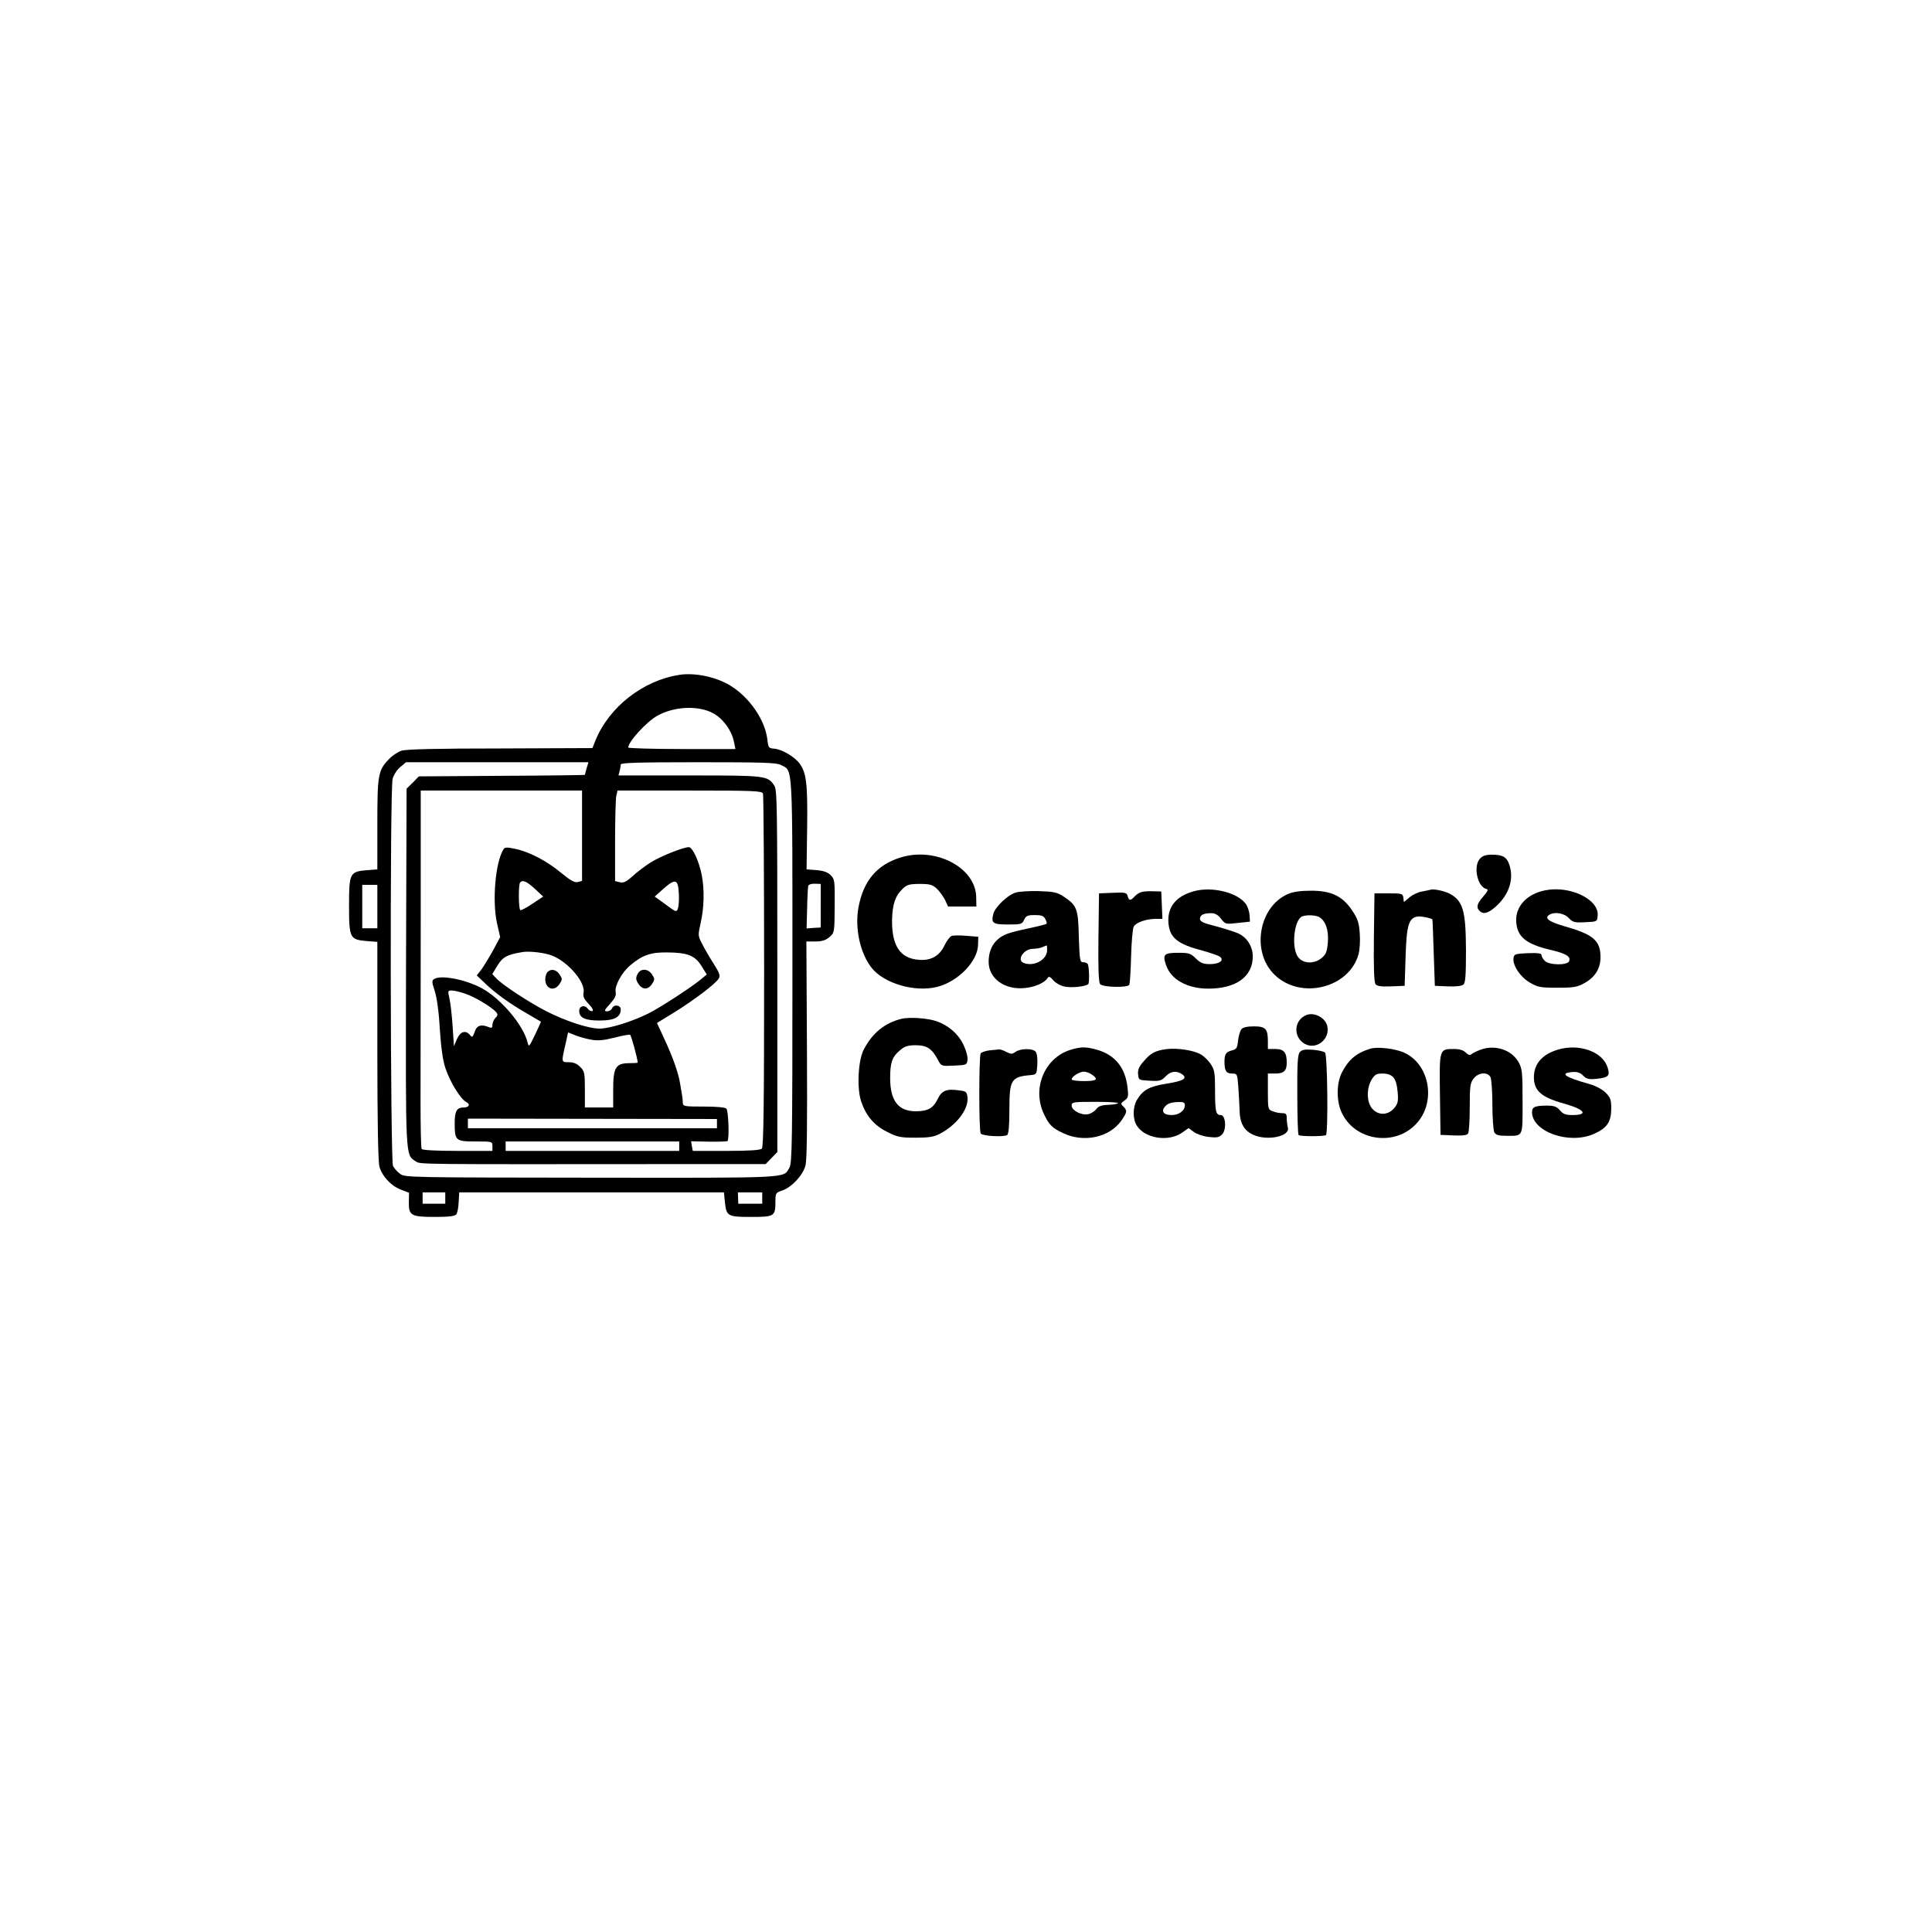
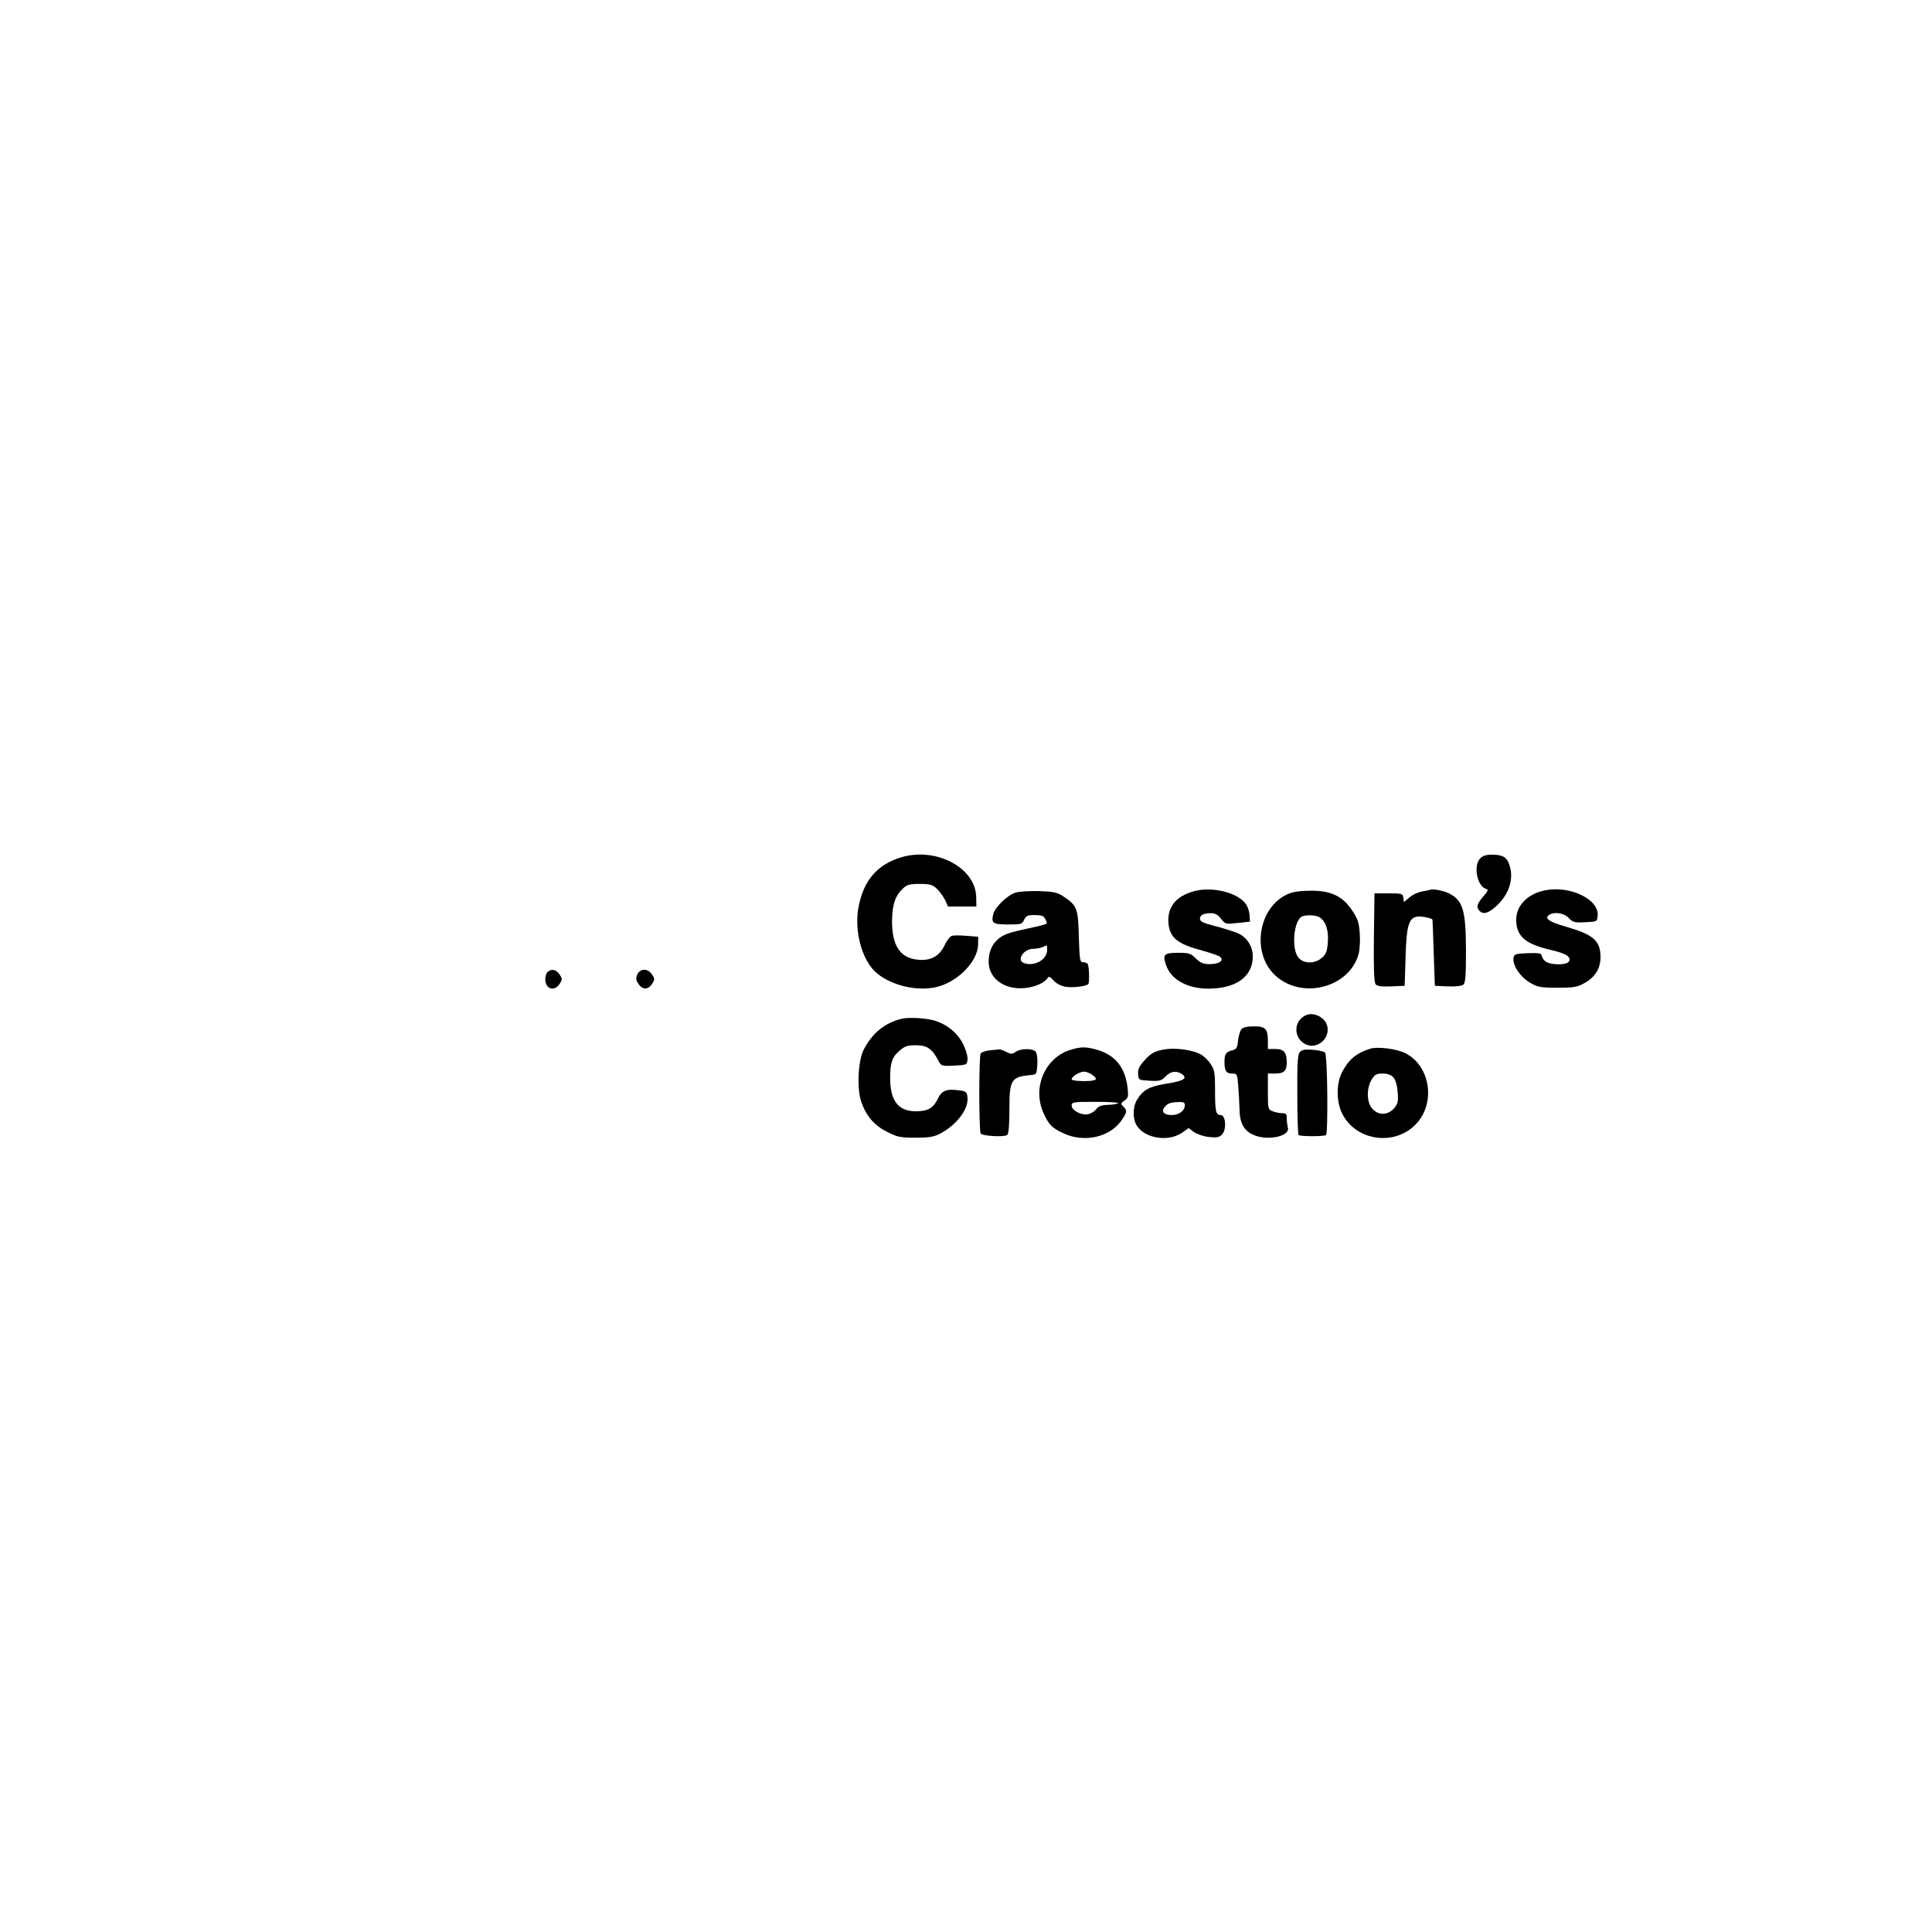
<svg xmlns="http://www.w3.org/2000/svg" version="1.0" width="1024" height="1024" viewBox="0 0 1024 1024" preserveAspectRatio="xMidYMid meet">
  <g transform="translate(0,1024) scale(0.1,-0.1)" fill="#000000" stroke="none">
-     <path d="M3600 6663 c-193 -30 -373 -171 -445 -350 l-15 -38 -489 -2 c-334 0 -500 -4 -523 -12 -19 -6 -49 -26 -66 -44 -58 -60 -62 -82 -62 -345 l0 -240 -55 -4 c-91 -8 -95 -15 -95 -188 0 -173 4 -180 95 -188 l55 -4 0 -577 c0 -371 4 -589 11 -614 14 -51 61 -102 113 -122 l44 -17 -1 -50 c-1 -71 12 -78 139 -78 70 0 105 4 112 13 6 7 12 36 13 65 l3 52 702 0 701 0 5 -50 c8 -76 14 -80 139 -80 124 0 129 3 129 84 0 42 2 45 36 56 50 17 109 80 123 132 8 31 10 203 8 616 l-3 572 47 0 c36 0 55 6 75 23 27 24 27 24 28 165 1 133 0 143 -21 163 -15 16 -38 24 -75 27 l-53 4 3 222 c3 232 -4 288 -39 338 -26 36 -95 77 -136 80 -29 2 -31 5 -36 50 -13 104 -96 224 -199 286 -75 45 -187 68 -268 55z m181 -204 c51 -28 95 -88 108 -146 l9 -43 -284 0 c-156 0 -284 4 -284 8 0 31 98 138 155 169 91 50 218 55 296 12z m-672 -291 c-5 -18 -9 -34 -9 -35 0 -1 -198 -4 -440 -5 l-440 -3 -32 -33 -33 -32 -3 -945 c-2 -1024 -4 -994 51 -1030 26 -17 -17 -16 1358 -15 l497 0 31 32 31 32 0 958 c0 874 -1 961 -16 984 -35 53 -43 54 -450 54 l-376 0 6 23 c3 12 6 28 6 35 0 9 89 12 410 12 348 0 416 -2 440 -15 63 -33 60 26 60 -1090 0 -919 -2 -1020 -16 -1044 -34 -57 22 -54 -1048 -53 -958 1 -990 1 -1015 20 -14 10 -31 29 -38 42 -14 29 -17 1995 -2 2052 5 20 23 48 40 62 l31 26 483 0 484 0 -10 -32z m-24 -358 l0 -239 -23 -6 c-17 -4 -38 8 -88 49 -76 63 -168 111 -243 127 -44 9 -55 9 -62 -2 -43 -67 -61 -272 -35 -391 l17 -75 -37 -69 c-21 -38 -49 -84 -62 -102 l-25 -32 42 -40 c56 -54 131 -108 221 -160 41 -24 76 -44 77 -45 1 0 -13 -31 -31 -69 -32 -66 -33 -68 -40 -40 -23 92 -140 230 -242 286 -87 47 -217 72 -253 49 -13 -8 -12 -17 3 -63 11 -33 22 -108 27 -201 7 -103 16 -167 30 -209 24 -72 79 -162 109 -178 25 -13 17 -30 -14 -30 -35 0 -46 -20 -46 -83 0 -93 5 -97 110 -97 89 0 90 0 90 -25 l0 -25 -184 0 c-114 0 -187 4 -191 10 -4 6 -6 122 -6 258 0 136 1 561 1 945 l0 697 428 0 427 0 0 -240z m959 224 c3 -9 6 -433 6 -943 0 -708 -3 -930 -12 -939 -8 -8 -65 -12 -189 -12 l-177 0 -5 25 -4 26 94 -2 c51 -1 96 1 99 3 10 11 5 161 -6 172 -7 7 -53 11 -120 11 -103 0 -110 1 -111 20 0 11 -2 29 -4 40 -2 11 -6 38 -10 60 -8 54 -39 143 -85 241 l-38 82 93 57 c103 64 217 150 234 178 10 15 5 29 -27 80 -22 34 -49 81 -61 105 -22 42 -22 45 -7 112 18 79 20 174 6 249 -14 74 -49 151 -69 151 -32 -1 -152 -49 -204 -82 -28 -18 -71 -50 -94 -72 -34 -30 -48 -37 -68 -32 l-25 6 0 209 c0 115 3 223 6 240 l7 31 382 0 c340 0 384 -2 389 -16z m-1209 -505 l44 -41 -57 -38 c-31 -21 -60 -36 -64 -34 -10 6 -11 138 -1 147 14 15 35 5 78 -34z m763 -25 c2 -33 -1 -69 -5 -80 -8 -20 -11 -18 -65 22 l-58 42 47 42 c63 55 77 51 81 -26z m752 -65 l0 -115 -37 -2 -38 -3 3 108 c1 59 4 113 6 119 3 6 18 11 35 10 l31 -1 0 -116z m-2350 -4 l0 -115 -40 0 -40 0 0 115 0 115 40 0 40 0 0 -115z m929 -261 c85 -35 175 -142 164 -195 -4 -21 2 -34 27 -60 20 -21 27 -35 19 -38 -7 -2 -18 4 -25 14 -16 21 -44 13 -44 -13 0 -37 31 -51 108 -51 79 0 112 18 112 59 0 24 -38 28 -46 5 -4 -8 -15 -15 -26 -15 -18 0 -16 5 15 39 26 29 34 45 30 64 -6 32 33 104 78 141 64 54 108 69 194 68 110 -1 148 -16 183 -72 l28 -45 -35 -29 c-56 -45 -210 -145 -273 -177 -86 -43 -204 -80 -259 -81 -59 0 -179 39 -285 93 -91 47 -230 138 -263 173 l-22 23 28 46 c28 45 49 57 133 71 38 6 121 -4 159 -20z m-463 -201 c50 -16 142 -72 164 -98 9 -11 9 -18 -4 -30 -9 -9 -16 -26 -16 -37 0 -15 -4 -18 -17 -13 -42 18 -66 11 -77 -24 -11 -29 -13 -31 -25 -17 -23 28 -51 19 -69 -21 l-16 -38 -7 105 c-4 58 -11 124 -17 148 -9 40 -9 42 12 42 12 0 45 -7 72 -17z m664 -243 c39 -7 65 -5 126 10 42 11 80 18 84 15 6 -4 40 -129 40 -147 0 -2 -21 -3 -46 -3 -71 -1 -84 -23 -84 -141 l0 -94 -75 0 -75 0 0 95 c0 88 -2 98 -25 120 -16 17 -35 25 -60 25 -40 0 -40 -1 -19 90 l15 68 35 -14 c19 -8 57 -19 84 -24z m670 -446 l0 -24 -660 0 -660 0 0 25 0 26 660 -1 660 -1 0 -25z m-200 -119 l0 -25 -460 0 -460 0 0 25 0 25 460 0 460 0 0 -25z m-1240 -275 l0 -30 -60 0 -60 0 0 30 0 30 60 0 60 0 0 -30z m1680 0 l0 -30 -63 0 -64 0 -1 30 -1 30 65 0 64 0 0 -30z" />
    <path d="M2902 5088 c-7 -7 -12 -24 -12 -38 0 -52 48 -68 76 -25 15 23 15 27 0 50 -18 27 -45 32 -64 13z" />
    <path d="M3378 5075 c-9 -19 -8 -29 6 -50 21 -32 51 -32 72 0 15 23 15 27 0 50 -22 33 -62 34 -78 0z" />
    <path d="M4773 5695 c-126 -39 -197 -124 -223 -265 -20 -111 9 -243 70 -320 66 -83 228 -130 346 -101 112 28 217 136 218 225 l1 41 -63 5 c-34 3 -70 3 -79 -1 -8 -3 -25 -25 -37 -50 -27 -57 -73 -82 -138 -76 -97 8 -141 74 -140 209 2 86 17 130 58 169 21 20 36 24 89 24 54 0 67 -4 90 -25 15 -14 34 -41 44 -60 l16 -35 75 0 75 0 -1 53 c-5 155 -217 265 -401 207z" />
    <path d="M7844 5689 c-37 -41 -13 -151 35 -161 11 -2 6 -13 -17 -39 -34 -39 -39 -58 -20 -77 20 -20 46 -13 87 24 70 63 97 146 70 223 -14 39 -35 51 -92 51 -32 0 -49 -6 -63 -21z" />
    <path d="M6327 5516 c-95 -26 -141 -85 -134 -169 7 -78 48 -111 182 -146 43 -12 84 -26 91 -32 24 -19 -3 -39 -53 -39 -36 0 -50 6 -75 30 -27 27 -36 30 -94 30 -74 0 -83 -9 -64 -64 25 -77 112 -126 224 -126 148 0 236 64 236 171 0 53 -32 103 -80 123 -19 8 -72 25 -117 37 -65 16 -83 25 -83 39 0 20 19 30 60 30 20 0 36 -9 52 -30 23 -29 24 -29 88 -22 l65 7 -2 34 c-1 19 -10 46 -20 60 -44 61 -180 94 -276 67z" />
    <path d="M7585 5525 c-5 -2 -27 -6 -47 -10 -21 -3 -51 -17 -67 -31 l-30 -25 -3 23 c-3 22 -8 23 -78 23 l-75 0 -3 -234 c-2 -168 1 -237 9 -248 9 -10 31 -13 83 -11 l71 3 5 155 c5 167 17 205 63 212 17 3 69 -7 79 -15 1 -1 4 -81 7 -177 l6 -175 68 -3 c42 -2 74 2 83 9 11 9 14 47 14 183 -1 213 -16 263 -90 301 -27 13 -79 24 -95 20z" />
    <path d="M8189 5521 c-95 -19 -155 -83 -153 -161 3 -84 50 -124 184 -155 81 -19 106 -35 97 -59 -9 -24 -108 -22 -130 2 -10 10 -17 24 -17 31 0 8 -21 11 -72 9 -66 -3 -73 -5 -76 -25 -6 -39 35 -100 85 -130 44 -26 57 -28 148 -28 88 0 105 3 144 25 57 32 85 79 84 140 -1 86 -40 118 -192 161 -82 24 -107 42 -80 60 28 18 79 10 104 -17 21 -22 30 -25 87 -22 63 3 63 3 66 35 8 86 -147 161 -279 134z" />
    <path d="M5383 5509 c-42 -12 -109 -77 -118 -112 -13 -50 -3 -57 78 -57 69 0 75 2 85 25 10 21 18 25 56 25 36 0 48 -4 56 -21 7 -11 9 -23 7 -25 -3 -3 -45 -14 -93 -24 -109 -23 -138 -33 -169 -62 -30 -28 -45 -68 -45 -116 0 -88 84 -149 190 -139 55 5 106 27 123 54 6 10 14 6 30 -13 12 -14 39 -29 59 -33 36 -8 112 0 126 13 7 8 5 93 -3 107 -4 5 -14 9 -25 9 -16 0 -18 12 -22 133 -3 150 -10 168 -79 214 -36 24 -52 27 -133 30 -50 1 -106 -2 -123 -8z m167 -304 c0 -52 -69 -90 -124 -69 -39 15 -1 74 48 75 17 0 40 4 51 9 11 5 21 9 23 9 1 1 2 -10 2 -24z" />
-     <path d="M6054 5513 c-12 -2 -30 -13 -40 -24 -22 -24 -30 -24 -37 1 -5 19 -12 21 -79 18 l-73 -3 -3 -234 c-2 -164 1 -238 9 -247 14 -17 144 -20 154 -4 4 6 8 73 10 149 2 77 8 148 14 160 12 22 67 41 119 41 l33 0 -3 73 -3 72 -40 1 c-22 1 -50 0 -61 -3z" />
    <path d="M6825 5501 c-155 -69 -194 -308 -69 -428 139 -134 396 -70 445 111 6 23 9 71 6 109 -4 56 -10 76 -40 121 -51 77 -113 106 -221 105 -55 0 -94 -6 -121 -18z m166 -121 c34 -19 52 -68 47 -133 -4 -50 -9 -64 -32 -84 -39 -33 -98 -32 -125 3 -38 48 -23 199 21 217 23 9 69 7 89 -3z" />
    <path d="M6924 4860 c-68 -27 -71 -120 -6 -154 61 -31 132 27 117 95 -10 45 -69 76 -111 59z" />
    <path d="M4777 4840 c-89 -23 -153 -75 -199 -163 -30 -58 -37 -204 -14 -274 26 -77 69 -128 138 -162 54 -28 71 -31 150 -31 69 0 97 4 128 20 89 46 154 130 148 193 -3 28 -7 33 -38 37 -73 11 -98 1 -120 -45 -24 -49 -53 -65 -116 -65 -93 0 -136 56 -136 176 0 84 11 113 52 147 25 22 42 27 84 27 59 0 86 -18 118 -79 17 -32 18 -32 85 -29 66 3 68 4 71 31 2 17 -8 52 -23 83 -28 56 -79 100 -143 122 -48 16 -142 22 -185 12z" />
    <path d="M6580 4785 c-7 -8 -15 -35 -18 -60 -4 -39 -8 -46 -31 -52 -33 -8 -41 -20 -41 -60 0 -48 9 -63 40 -63 27 0 28 -2 33 -67 3 -38 6 -95 7 -127 1 -70 25 -111 76 -132 75 -32 192 -6 180 39 -3 12 -6 34 -6 50 0 22 -4 27 -24 27 -14 0 -36 4 -50 10 -25 9 -26 12 -26 105 l0 95 38 0 c47 0 62 14 62 58 0 54 -15 72 -60 72 l-40 0 0 41 c0 66 -12 79 -74 79 -35 0 -58 -5 -66 -15z" />
    <path d="M5672 4675 c-134 -42 -202 -201 -141 -335 27 -60 45 -79 104 -106 109 -52 245 -23 308 66 31 45 33 53 11 75 -15 15 -15 17 6 32 20 14 22 21 16 70 -12 104 -65 170 -158 198 -62 18 -89 18 -146 0z m116 -131 c36 -25 25 -34 -43 -34 -36 0 -65 4 -65 9 0 15 42 41 65 41 11 0 31 -7 43 -16z m138 -151 c-3 -4 -27 -8 -53 -9 -33 -1 -51 -7 -62 -22 -9 -12 -28 -24 -42 -27 -35 -9 -89 19 -89 45 0 19 7 20 127 20 69 0 123 -3 119 -7z" />
    <path d="M6179 4679 c-59 -9 -79 -20 -118 -65 -24 -27 -31 -44 -29 -67 3 -32 4 -32 62 -35 53 -3 62 0 83 22 27 29 59 33 89 12 29 -22 8 -35 -85 -50 -89 -14 -124 -33 -155 -86 -23 -38 -23 -103 0 -137 43 -67 165 -86 237 -38 l37 26 28 -21 c15 -11 50 -23 78 -26 43 -5 55 -3 71 13 25 25 20 103 -7 103 -26 0 -30 19 -30 134 0 90 -3 107 -23 136 -12 19 -36 42 -52 51 -39 23 -128 36 -186 28z m101 -296 c0 -30 -31 -53 -70 -53 -41 0 -57 18 -37 43 15 19 34 25 75 26 24 1 32 -3 32 -16z" />
    <path d="M7260 4681 c-74 -24 -114 -59 -149 -128 -27 -55 -28 -145 -2 -205 69 -158 291 -189 404 -57 98 114 63 306 -67 368 -47 23 -147 35 -186 22z m125 -151 c12 -14 20 -41 23 -79 4 -49 1 -61 -19 -85 -33 -38 -84 -39 -116 -2 -30 35 -31 107 -3 154 17 27 25 32 58 32 26 0 45 -7 57 -20z" />
-     <path d="M7846 4676 c-21 -8 -43 -19 -48 -24 -7 -7 -17 -3 -29 9 -13 13 -33 19 -62 19 -79 0 -78 3 -75 -240 l3 -215 69 -3 c49 -2 72 1 77 10 5 7 9 70 9 139 0 112 2 129 21 153 25 32 73 36 89 7 5 -11 10 -77 10 -146 0 -69 5 -135 10 -146 9 -15 22 -19 65 -19 90 0 85 -10 85 182 0 154 -2 174 -21 208 -37 66 -125 95 -203 66z" />
-     <path d="M8255 4676 c-82 -25 -125 -76 -125 -145 0 -72 39 -107 159 -140 110 -31 133 -61 45 -61 -35 0 -49 5 -66 25 -17 20 -31 25 -69 25 -62 0 -79 -7 -79 -34 0 -105 199 -175 330 -115 67 30 89 62 90 131 0 50 -4 60 -30 87 -19 18 -52 36 -88 46 -129 36 -158 57 -88 63 25 2 41 -3 57 -19 18 -18 30 -21 71 -17 64 7 73 16 58 62 -27 83 -153 127 -265 92z" />
    <path d="M5245 4673 c-22 -3 -43 -10 -47 -16 -10 -16 -10 -409 0 -425 9 -13 121 -20 140 -8 8 5 12 47 12 135 0 159 9 174 115 183 29 3 30 5 33 56 2 31 -2 60 -9 68 -15 18 -79 18 -106 -1 -19 -13 -24 -13 -50 0 -15 8 -32 14 -38 13 -5 -1 -28 -3 -50 -5z" />
    <path d="M6889 4663 c-11 -12 -14 -62 -13 -224 0 -115 3 -212 7 -215 8 -8 136 -8 145 0 12 13 8 424 -5 437 -6 6 -36 13 -66 15 -42 3 -58 0 -68 -13z" />
  </g>
</svg>